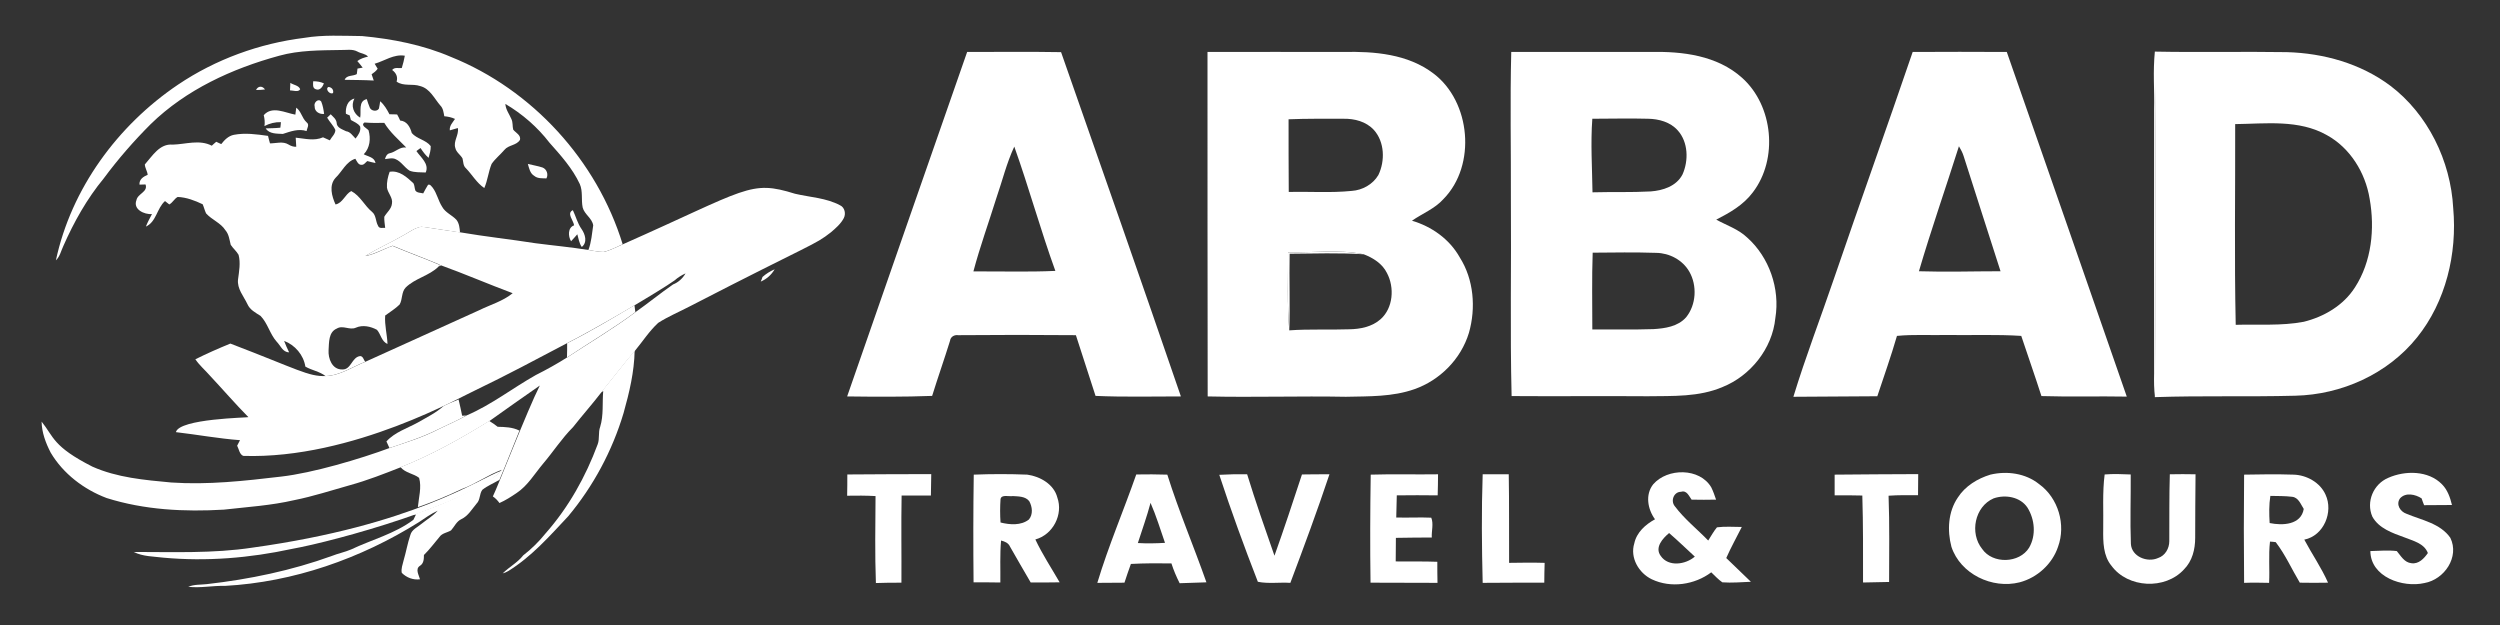
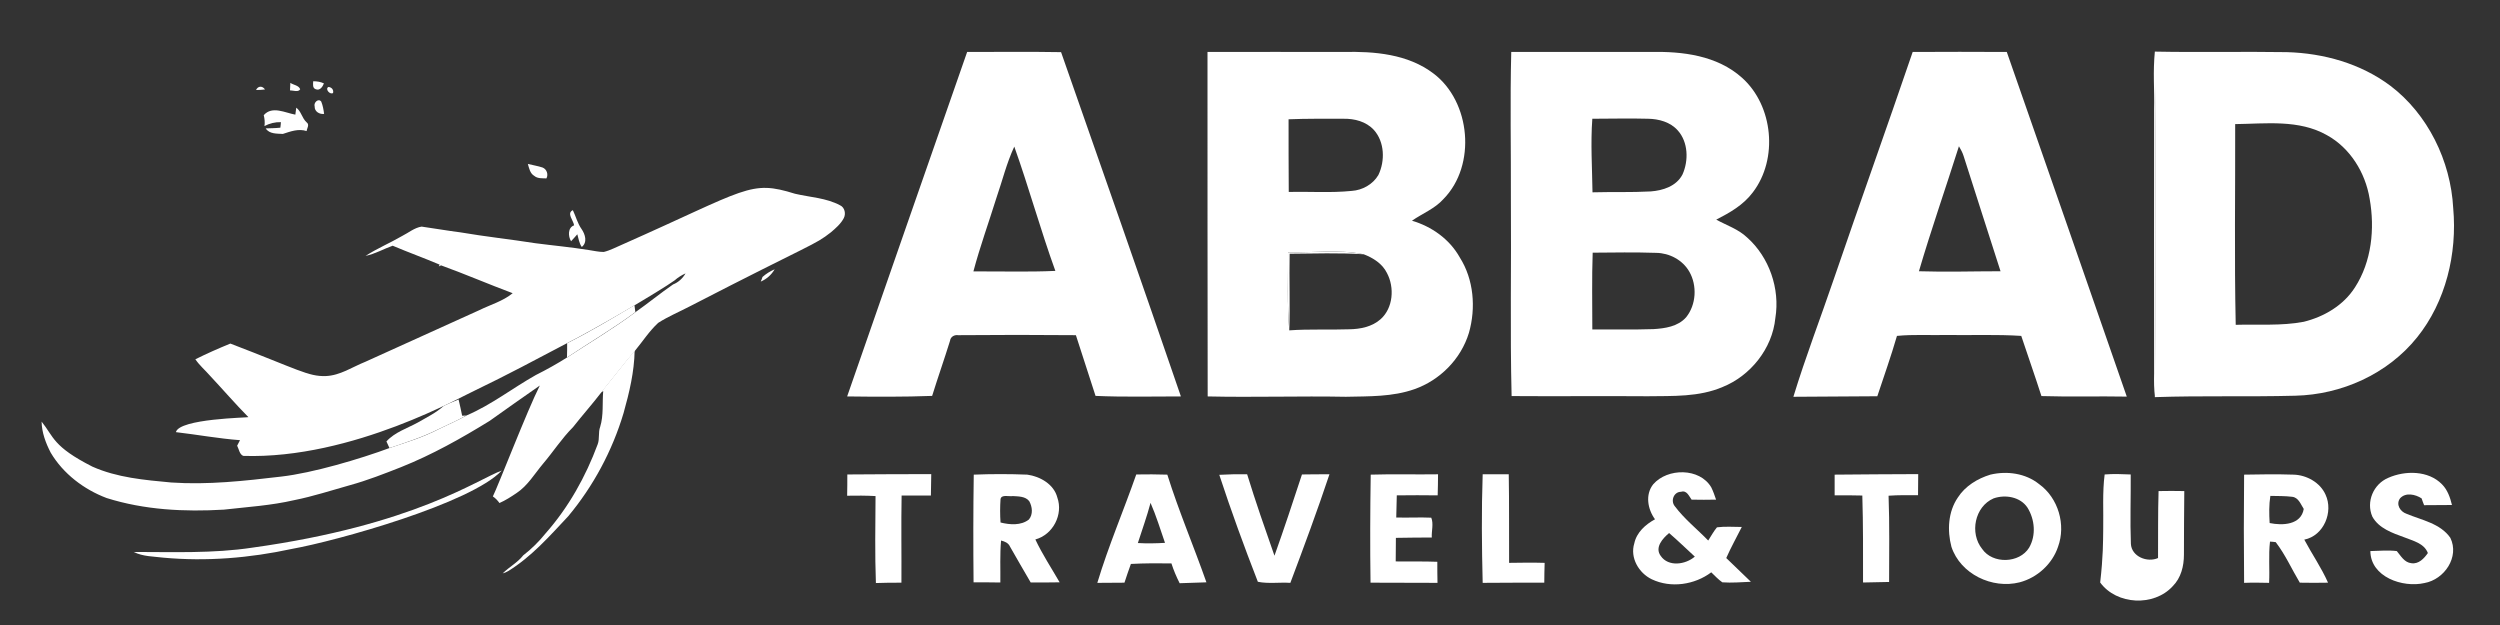
<svg xmlns="http://www.w3.org/2000/svg" id="Layer_1" x="0px" y="0px" viewBox="0 0 1400 350" style="enable-background:new 0 0 1400 350;" xml:space="preserve">
  <rect x="0" y="0" width="1400" height="350" fill="#333333" stroke="none" />
  <style type="text/css">	.st0{fill:#FFFFFF;}</style>
  <g>
-     <path class="st0" d="M170.4,21.2c10.7-1.8,21.6-1.1,32.4-1c17,1.6,34,4.9,49.8,11.7c45.5,18.3,81.7,58,96.1,104.9  c-3.5,1.5-6.9,3.4-10.7,4.3c-2.9,0-5.7-0.7-8.5-1.1c1.7-4.4,2-9.2,2.7-13.8c-0.6-4-4.9-6.1-5.9-10c-0.9-4.3,0.2-9-1.6-13.1  c-4.1-8.8-10.6-16-17-23.2c-6.7-8.7-15.2-16.1-24.7-21.7c0.2,3.2,2.2,5.7,3.4,8.5c0.9,1.9,0.5,4,1,5.9c1.4,1.8,4.4,3,3.8,5.7  c-1.9,3.2-6.4,2.8-8.7,5.6c-2.3,2.7-5.2,5-7.2,7.9c-1.8,4.4-2.2,9.2-4.1,13.5c-4.3-2.9-6.8-7.5-10.3-11.1c-1.6-1.4-1.4-3.6-1.9-5.5  c-1.2-2.1-3.5-3.4-4-5.8c-1.3-3.8,2.1-7.3,1.4-11.2c-1.5,0.4-3,0.9-4.5,1.3c-0.3-2.6,1.6-4.4,2.9-6.4c-1.9-0.9-3.9-1.3-6-1.5  c-0.4-2.1-0.6-4.4-2.2-6c-3.4-3.9-5.8-9.5-11.3-10.9c-4.3-1.5-9.4,0.3-13.2-2.5c0.8-2.7-0.3-4.9-2.5-6.5c1.3-1.7,3.6-0.9,5.4-1.1  c0.7-2.3,1.3-4.6,1.7-6.9c-6.2-1-11.3,2.9-16.9,4.5c0.6,0.9,1.1,1.9,1.7,2.8c-0.9,1.3-2.1,2.2-3.4,3.1c0.3,0.9,0.9,2.6,1.2,3.5  c-5.4-0.3-10.9-0.3-16.3-0.4c1.1-2.8,4.6-1.9,6.8-3.2c0.1-0.8,0.3-2.3,0.4-3.1c0.7-0.1,2.2-0.4,2.9-0.5c-0.9-1.3-2-2.5-3-3.7  c1.8-1.4,3.9-2,6-2.5c-1.5-1.7-4-1.7-5.9-2.8c-2.9-1.6-6.3-0.8-9.4-0.9c-11.5,0.2-23.2,0.1-34.4,3.2c-26.4,7.2-52.2,19-72,38.3  C74.9,79,66.1,89.1,58.1,99.9c-9.4,11.4-16.7,24.4-22.6,37.8c-1.3,2.7-1.9,5.9-4.2,8.1c8.6-40.2,34.6-75.6,68.4-98.4  C120.8,33.2,145.3,24.3,170.4,21.2z" />
    <path class="st0" d="M175.4,45.5c2.1,0,4.1,0.3,6,1.2c-0.7,1.8-2.2,4.2-4.5,3.3C174.9,49.4,175.3,47.1,175.4,45.5z" />
    <path class="st0" d="M162.6,46.4c1.7,1.2,4.8,1.4,5.5,3.6c-1.1,1.8-3.9,0.6-5.7,0.6C162.5,49.3,162.5,47.8,162.6,46.4z" />
    <path class="st0" d="M143.4,50.4c1.1-2.4,3.6-2.4,5-0.3C146.8,50.3,145.1,50.4,143.4,50.4z" />
    <path class="st0" d="M183.9,48.7c1.8,0.1,3.1,1.6,2.6,3.4C184.7,53.2,181.9,49.8,183.9,48.7z" />
-     <path class="st0" d="M201.7,65.9c0.7-3.6-1.2-9.3,3.7-10.4c0.5,1.6,1,3.2,1.7,4.8c0.8,1.9,4,2.4,5.1,0.5c0.3-1.4,0.5-2.7,0.7-4.1  c2.3,2,3.8,4.6,5.2,7.3c1.4,0,2.8,0,4.3,0.1c0.6,1.1,1.2,2.2,1.7,3.4c3.8,0.3,5.6,3.7,6.5,7c2.8,3.3,7.9,3.8,10.6,7.3  c0.1,2.3-0.6,4.5-1.2,6.6c-1.8-1.6-3.2-3.5-4.5-5.5c-0.8,0.6-1.6,1.1-2.3,1.7c2.4,3.6,7.3,7.1,5.2,12c-3-0.2-6.2,0.1-9-1  c-2.9-1.8-4.6-5-7.7-6.4c-1.9-1-4.1-0.3-6.1-0.1c0.4-1.5,1.1-3,2.7-3.3c3.3-0.7,5.6-3.7,9.2-3.2c-4.3-4.4-9.1-8.5-12.3-13.8  c-3.7,0.1-7.4,0.1-11.1-0.2c-2.4,1.7,1.4,3.2,2.3,4.4c1.3,4.6,0.8,9.8-2.7,13.4c2.4,1.3,6,1.6,6.6,4.9c-1.6-0.3-3.1-0.7-4.6-1.1  c-1,0.7-1.7,2.1-3.1,2.1c-2,0.2-2.8-2.1-3.6-3.4c-5.2,1.6-7.4,7.2-11.1,10.7c-3.8,4.2-2.1,10.3,0,14.9c4.1-0.8,5.3-5.7,8.8-7.5  c5.1,2.7,7.4,8.2,11.7,11.7c2.3,1.9,1.9,5.3,3.3,7.7c0.6,1.8,2.6,1.1,4,1.2c-0.2-2.1-0.6-4.1-0.5-6.2c1.4-2.5,4-4.3,4.3-7.4  c0.6-3.3-2.3-5.8-2.8-8.9c-0.2-3.1,0.5-6.1,1.5-8.9c5.4-0.9,9.6,3,13.3,6.4c0.7,1.2,0.6,2.7,1.1,4.1c1,1.4,2.9,1.2,4.4,1.6  c0.9-1.6,1.7-3.3,2.7-4.8c1.2-0.5,1.9,0.9,2.6,1.6c2.4,3.2,3.1,7.3,5.3,10.7c1.8,3.3,5.5,4.6,8,7.3c1.6,2,1.8,4.7,2,7.1  c-7.2-1-14.4-2.3-21.6-3.2c-4.1,0.6-7.4,3.5-11,5.3c-6.7,3.9-13.8,6.9-20.4,11.1c5.4-1,10.1-3.9,15.2-5.7  c8.7,3.7,17.6,6.9,26.3,10.6l-0.5,1c-5.3,5.2-13.1,6.5-18.4,11.7c-2.5,2.6-1.7,6.6-3.4,9.5c-2.4,2.4-5.4,4.2-8.1,6.2  c-0.4,5.4,1.1,10.6,1.3,15.9c-3.4-1.4-3.7-5.4-5.9-7.9c-3.5-1.9-8-2.9-11.8-1.2c-3.5,1.6-7.3-1.6-10.7,0.5c-4.7,2-4.3,7.8-4.6,12.1  c-0.3,4.7,2,10.9,7.6,10.8c5.1,0.3,5.3-6.9,10.1-7.5c1.7,0.1,1.9,2.1,2.8,3.2c-7.3,2.9-14.1,7.7-22.2,8c-3.3-2.6-7.7-3.2-11.3-5.3  c-1-6.5-5.8-12.1-11.9-14.4c0.8,2.2,1.8,4.3,2.8,6.4c-3.6,0-4.8-3.8-7-6c-3.8-4.3-5-10.3-9-14.4c-2.8-1.8-6-3.4-7.4-6.7  c-2.1-4.4-5.8-8.5-5.2-13.7c0.6-4.6,1.5-9.3,0.3-13.8c-1.2-2.1-3.1-3.6-4.4-5.6c-0.7-2.8-1-5.9-3-8.2c-2.6-4.1-7.6-5.8-10.8-9.4  c-0.8-1.7-1.2-3.5-1.9-5.1c-4.4-2.1-9.1-3.9-14-4.1c-1.9,1-2.8,3.2-4.7,4.2c-0.6-0.5-1.8-1.4-2.4-1.9c-4.6,4.1-4.8,11.6-10.7,14.3  c0.9-2.4,2.2-4.7,3.4-7c-4.3,0.3-10.7-2.6-8.7-7.8c0.7-3.7,6.6-4.6,5.1-8.8c-0.9,0-2.6,0.1-3.4,0.1c-0.2-3,2.2-4.5,4.6-5.5  c-0.2-2-1.5-3.8-1.6-5.8c4.2-4.7,8.3-11.8,15.6-11.1c7.3-0.2,15-3,21.9,0.6c0.8-0.7,1.6-1.5,2.5-2.2c0.9,0.4,1.8,0.9,2.8,1.3  c1.8-2.3,4-4.6,7.1-5.2c6.3-1.2,12.7-0.3,19.1,0.6c0.3,1.4,0.7,2.8,1.1,4.2c3.4,0,7.2-1.3,10.3,0.6c1.3,0.8,2.8,1.4,4.4,1.3  c-0.1-1.7-0.2-3.4-0.3-5.1c5.1,0.5,10.4,2,15.3-0.2c1.3,0.6,2.5,1.1,3.8,1.7c1-1.9,3.1-3.5,3.1-5.8c-1.1-2.5-3.2-4.5-4.6-6.9  c0.7-0.6,1.4-1.3,2-1.9c1.3,1.4,3,2.6,3.3,4.6c0,3,3.2,3.8,5.3,4.9c2.4,0.3,3.7,2.5,5.3,4.1c1.5-1.9,3.1-4.1,2.6-6.7  c-1.2-1.9-3.4-2.6-5.2-3.7c-0.2-0.6-0.5-1.9-0.7-2.6c-0.5-0.2-1.6-0.6-2.1-0.9c-0.3-3.5,0.9-7.6,4.8-8.5  C196.3,59.2,198,63.7,201.7,65.9z" />
    <path class="st0" d="M176.2,59.6c-0.7-2.1,2.1-4.8,3.7-2.7c0.9,2.2,1.3,4.6,1.6,6.9C178.9,64.1,176.1,62.5,176.2,59.6z" />
    <path class="st0" d="M165.9,60.3c2.8,2,3.2,5.9,5.8,8.2c1.8,1.3,0.2,3.3,0,4.9c-4.5-1.5-9,0.2-13.3,1.6c-3.3-0.2-7.6,0.1-9.6-3.1  c2.7-0.1,5.4-0.1,8.2-0.4c0.1-0.8,0.3-2.4,0.3-3.1c-3.2-0.1-6.4,0.7-9.2,2.2c0.3-2,0.1-4.1-0.4-6.1c4.7-5.4,12-1.3,17.7-0.3  C165.5,63.2,165.8,61.2,165.9,60.3z" />
    <path class="st0" d="M295.6,91.8c2.7,0.7,5.5,1.1,8.2,2c2.4,0.9,3.4,3.9,2.2,6.1c-2.3-0.1-4.9,0.2-6.8-1.4  C296.8,97.1,296.3,94.2,295.6,91.8z" />
    <path class="st0" d="M445.2,108.5c8.5,2,17.5,2.3,25.3,6.5c2.6,1.2,3.3,4.8,2,7.2c-1.7,3.2-4.5,5.6-7.2,7.9  c-9.4,7.4-9.7,5.7-78.9,41.4c-5.9,3.1-12.2,5.7-17.8,9.3c-5,4.6-8.7,10.4-13,15.6c-6.5,7.7-12.6,15.7-18.9,23.4  c-5.1,6.6-10.6,12.8-15.8,19.4c-6.3,6.3-11.1,13.8-16.8,20.5c-4.7,5.6-8.6,12.3-14.8,16.4c-3.1,2.1-6.2,4.1-9.6,5.6  c-1-1.4-2.2-2.7-3.7-3.7c2.8-5.5,19.3-48.3,26.3-62.1c-9.4,6.6-18.8,13.1-28.1,19.8c-15.9,9.8-32.3,19-49.6,25.9  c-9.4,3.7-18.8,7.4-28.6,10.1c-10.4,2.9-20.7,6.3-31.3,8.4c-12.9,3-26.2,3.8-39.3,5.3c-22,1.3-44.5,0.2-65.7-6.5  c-12.7-4.8-24.3-13.6-31.3-25.4c-2.8-5.4-5-11.3-5.1-17.4c6.9,8.6,6.2,13.9,28.4,25.2c13.9,6.2,29.2,7.5,44.2,8.9  c20.6,1.4,41.1-0.9,61.5-3.3c17.7-2,44.3-9.9,61-16.1c9.2-3.1,18.5-5.9,27.1-10.4c5.3-2.6,10.7-4.9,15.9-7.8  c13.8-5.9,25.7-15.3,38.7-22.6c6-3,11.9-6.3,17.6-9.9c12.8-8.4,26-16.2,38.3-25.4c7.1-5,13.8-10.5,20.9-15.4c3-1.2,5.4-3.4,7-6.2  c-2.2,1-4.3,2.3-6.1,3.9c-8.5,6.1-45,27.5-60.1,35.1c-17.1,9-34.1,18.1-51.6,26.5c-6,2.5-68.5,38.7-129.9,36.7  c-2.1-0.9-2.4-3.8-3.4-5.7c0.5-1,1.1-2.1,1.6-3.1c-12-0.9-23.9-3.1-35.9-4.5c1.9-7.6,40.5-8.1,40.6-8.4  c-7.4-7.5-14.3-15.5-21.5-23.2c-2.7-3.1-5.9-5.8-8.2-9.2c6.4-3.2,13-6.1,19.6-8.8c37.9,14.5,43.6,18.5,53.4,18.2  c8.1-0.3,14.9-5.1,22.2-8c21.3-9.6,42.5-19.2,63.8-28.9c6.3-3.1,13.2-5,18.7-9.5c-13.4-5-26.6-10.7-40.1-15.6  c-0.3,0.2-1,0.4-1.3,0.6l0.5-1c-8.7-3.7-17.6-6.9-26.3-10.6c-5.1,1.8-9.8,4.6-15.2,5.7c6.5-4.2,13.7-7.2,20.4-11.1  c3.6-1.8,7-4.7,11-5.3c7.2,1,14.4,2.3,21.6,3.2c14,2.4,28.1,3.9,42.1,6.1c9.9,1.3,19.9,2.2,29.8,3.8c2.8,0.4,5.6,1.1,8.5,1.1  c3.7-0.9,7.1-2.8,10.7-4.3C418.8,105.8,419.9,100.6,445.2,108.5z" />
    <path class="st0" d="M321.5,126.2c-0.3-2.7-4.4-6.8-0.7-8.5c1.7,3.5,2.6,7.4,4.9,10.6c2,2.9,3.4,7.4,0.1,10  c-1.5-2.1-1.8-4.7-2.5-7.1c-1.2,1.3-2.3,2.7-3.5,3.9C318.1,132.4,317.9,127.4,321.5,126.2z" />
    <path class="st0" d="M427,155.1c2-1.8,4.3-3.2,6.8-4.3c-1.8,3.1-4.5,5.5-7.8,6.9C426.3,157.1,426.8,155.8,427,155.1z" />
    <path class="st0" d="M317.6,192.2c12.9-6.5,25.3-13.9,37.7-21.3c0.2,1.3,0.3,2.6,0.5,3.9c-12.3,9.1-25.5,16.9-38.3,25.4  C317.6,197.5,317.6,194.9,317.6,192.2z" />
    <path class="st0" d="M336.5,219.7c6.4-7.7,12.5-15.7,18.9-23.4c-0.2,11.9-3,23.6-6.2,35c-6.3,21.1-16.9,40.9-31,57.8  c-10.4,11.1-20.6,22.7-33.6,30.7c-1,0.6-2,1-3.1,1.3c3.6-3.6,8.3-6,11.5-10.1c4.7-3.6,8.9-7.8,12.6-12.4  c12.8-14.5,22.4-31.7,29.1-49.8c1.2-3.2,0.2-6.6,1.4-9.8c2-6.5,1.1-13.4,1.7-20L336.5,219.7z" />
    <path class="st0" d="M256.8,223.7c0.7,3,1.4,6.1,2,9.1c0.6,0,1.7-0.1,2.3-0.1c-5.1,2.9-10.6,5.2-15.9,7.8  c-8.7,4.4-18,7.3-27.1,10.4c-0.6-1.2-1.1-2.5-1.7-3.7c4.7-5.2,11.6-7.3,17.6-10.6c5-2.9,10.2-5.4,14.5-9.3  C251.1,226,251.1,226.1,256.8,223.7z" />
-     <path class="st0" d="M224.3,261.6c17.4-6.9,33.8-16.1,49.6-25.9c1.7,1,3.3,2.1,4.8,3.3c4.1,0.1,8.3,0.2,12.1,2.1l0.4-0.7  c-3.9,9.4-7.5,19-11.5,28.3c-3.2,1.9-6.7,3.3-9.6,5.6c-1.7,2.3-1.1,5.7-3.2,7.7c-2.6,3.1-4.7,6.9-8.5,8.7c-2.8,1.3-3.9,4.2-5.8,6.3  c-2.1,1.3-5,1.5-6.5,3.7c-2.9,3.4-5.5,7-8.7,10.1c0,2.3-0.1,4.8-2.3,6.1c-2.7,1.8-0.5,5.2,0.1,7.5c-3.8,0.5-7.5-0.9-10.2-3.6  c-0.5-2.3,0.5-4.7,1-6.9c1.4-4.7,2.2-9.6,3.8-14.3c0.8-3.1,4.1-4.4,6.3-6.3c3-2.4,6.4-4.4,9-7.3c-3.7,1.7-7.1,4.1-10.5,6.4  c-32.6,20.4-70.2,33.6-108.7,35.7c-6.8-0.2-13.6,1.3-20.5,0.5c3.3-1.4,7-1.1,10.5-1.5c23.8-2.7,47.4-7.6,70-15.8  c3.5-1.4,7.2-2.1,10.7-3.6c11.6-5.5,24.5-8.8,34.9-16.6c0.4-0.8,1.1-2.3,1.5-3.1l-1.9,0.3c16-5.5,31.8-12.1,46-21.6  c1.5-1,2.7-2.3,3.9-3.6c-7.8,2.8-14.5,7.9-22.3,10.7c-8,3.8-16.3,7.3-24.7,10.2c0.5-5.4,2.2-11.1,0.7-16.4  C231.7,265.2,227,264.9,224.3,261.6z" />
    <path class="st0" d="M281,263.5c-17.2,18.4-92.4,39.4-117.6,43.9c-23.5,5.1-47.8,7.1-71.8,4.9c-5.6-0.7-11.6-0.6-16.7-3.2  c22.1,0,44.4,0.9,66.3-2.4C231.9,294.1,267.7,268.3,281,263.5z" />
    <g>
      <path class="st0" d="M541.6,29.1c17.5,0,35.1-0.2,52.6,0.1c22.5,64.2,45,128.4,67.1,192.8c-15.9,0-31.9,0.4-47.8-0.3   c-3.7-11.3-7.4-22.7-11-34c-22-0.2-43.9-0.2-65.9,0c-2.1-0.3-4.3,0.8-4.6,3.2c-3.2,10.3-6.8,20.5-10,30.8   c-15.9,0.6-31.7,0.5-47.6,0.3C496.7,157.7,519.2,93.4,541.6,29.1z M558,110.8c-4.3,13.8-9.2,27.3-12.9,41.2   c15.3-0.1,30.6,0.4,45.9-0.3c-8.3-22.9-14.8-46.6-23-69.6C563.7,91.3,561.3,101.3,558,110.8z" />
    </g>
    <g>
      <path class="st0" d="M676.2,29.1c25.3-0.1,50.7,0,76,0c17.4-0.4,36.2,1.1,50.6,12.1c20.8,15.7,24.1,51.3,5.6,70.2   c-4.9,5.5-11.8,8.1-17.7,12.2c10.9,3.2,21,10.2,26.8,20.6c7.8,12.3,9.1,28.2,5.1,42.2c-4.5,14.8-16.3,26.5-30.4,31.5   c-12.4,4.4-25.6,4-38.5,4.3c-25.8-0.5-51.6,0.4-77.4-0.2C676.2,157.6,676.2,93.4,676.2,29.1z M721.6,66.8c0,13.6,0,27.2,0.1,40.7   c11.8-0.3,23.5,0.6,35.3-0.6c5.9-0.4,11.8-3.6,14.9-8.9c3.8-7.9,3.5-18.5-2.5-25.2c-4.4-4.8-10.9-6.4-17.1-6.3   C742.1,66.5,731.8,66.4,721.6,66.8z M721.3,141.3c0.1,14.5-0.6,29.2,0.7,43.7c11.2-0.8,22.4-0.2,33.6-0.6   c6.2-0.1,12.8-1.4,17.6-5.7c7-6.3,7.8-17.7,3.5-25.8c-2.6-5.3-7.8-8.5-13-10.5C749.7,139.5,735.3,141.6,721.3,141.3z" />
    </g>
    <g>
      <path class="st0" d="M846.3,29.1c26,0,52,0,78,0c17.8-0.4,37.3,1.9,51.3,14.5c17.4,15.6,20.3,45.4,6,64.1   c-5.3,7.1-12.9,11.4-20.5,15.3c5.8,3.2,12.4,5.3,17.4,10.1c12.2,10.9,18.4,28.5,15.7,45c-1.7,17.3-14.1,32.4-29.5,38.6   c-13.3,5.7-27.9,5-42,5.2c-25.4-0.2-50.8,0.1-76.2-0.1c-0.9-36.8-0.1-73.5-0.4-110.3C846.2,84.1,845.6,56.6,846.3,29.1z    M891.7,66.5c-1,13.7-0.1,27.4,0.1,41.2c10.9-0.3,21.7,0.1,32.6-0.5c6.8-0.5,14.4-2.9,17.8-9.5c3.5-7.8,3.2-18.1-2.6-24.6   c-4.2-4.8-10.7-6.5-16.7-6.6C912.4,66.2,902,66.5,891.7,66.5z M891.9,141.5c-0.5,14.3-0.2,28.7-0.2,43c11.4-0.1,22.9,0.2,34.3-0.2   c6.4-0.4,13.6-1.4,18.2-6.6c5.7-7,6.3-17.8,1.8-25.6c-3.8-6.6-11.2-10.4-18.5-10.5C915.6,141.2,903.7,141.4,891.9,141.5z" />
    </g>
    <g>
      <path class="st0" d="M1071.1,29.1c17.5-0.1,35.1-0.1,52.7,0c22.4,64.3,44.9,128.6,67.2,193c-15.9-0.3-31.9,0.2-47.8-0.3   c-3.6-11.3-7.6-22.5-11.3-33.7c-13.9-0.9-27.9-0.3-41.8-0.5c-9.3,0.2-18.5-0.4-27.8,0.5c-3.3,11.4-7.3,22.6-11,33.8   c-15.7,0.1-31.3,0.2-47,0.3c6.8-22.3,15.2-44.1,22.7-66.1C1041.5,113.7,1056.6,71.6,1071.1,29.1z M1097,81.9   c-7.4,23.4-15.5,46.5-22.4,70c15.2,0.5,30.4,0,45.7,0c-6.8-21.5-13.9-43-20.7-64.6C1099,85.4,1098,83.6,1097,81.9z" />
    </g>
    <path class="st0" d="M1206.3,61.2c0.3-10.7-0.8-21.5,0.5-32.2c0.5,64.5,0.6,129,0.1,193.4c-0.7-4.4-0.7-8.9-0.6-13.4  C1206.3,159.7,1206.2,110.4,1206.3,61.2z" />
    <g>
      <path class="st0" d="M1206.7,28.9c24.7,0.5,49.4-0.1,74,0.3c20.5,0.6,41.2,6.3,58,18.9c20.8,15.8,33.7,41.9,35.1,68.5   c2.3,25.5-4.2,52.4-20.2,72.3c-16.6,20.7-42.5,32.1-68.2,32.7c-26.2,0.7-52.4-0.1-78.7,0.8C1207.3,157.9,1207.2,93.4,1206.7,28.9z    M1251.7,69.5c0.1,37.5-0.5,74.9,0.3,112.4c12.7-0.4,25.5,0.7,38.1-1.7c11.3-2.8,22.2-9.1,28.7-19.3c9.3-14.4,11.2-32.8,8.2-49.6   c-2.4-14.7-11-28.5-23.9-35.6C1287.4,66.8,1268.9,69.3,1251.7,69.5z" />
    </g>
    <path class="st0" d="M721.3,141.3c14.1,0.3,28.5-1.8,42.4,1.1c-13.8-0.9-27.7-0.4-41.5-0.3c-0.3,14.3,0.3,28.6-0.2,42.9  C720.7,170.5,721.4,155.8,721.3,141.3z" />
    <path class="st0" d="M474.5,265.7c15.7-0.2,31.3-0.1,47-0.2c-0.1,4-0.1,8-0.2,12c-5.5,0-10.9,0-16.4,0c-0.3,16.3,0,32.5-0.1,48.8  c-4.8,0-9.5,0-14.3,0.2c-0.6-16.2-0.3-32.5-0.2-48.7c-5.3-0.3-10.6-0.3-15.9-0.2C474.5,273.6,474.5,269.7,474.5,265.7z" />
    <g>
      <path class="st0" d="M545.3,265.8c10-0.4,20-0.4,30,0c7.2,1,14.9,5.4,16.8,12.8c3.4,9.5-2.4,20.8-12.3,23.5c3.9,8.3,9,16,13.6,24   c-5.4,0.1-10.8,0.1-16.2,0.1c-4-6.7-7.7-13.4-11.6-20.1c-0.9-2.1-3-2.9-5-3.4c-0.7,7.8-0.3,15.7-0.4,23.5c-5-0.1-10-0.1-15-0.1   C545,306.2,545,286,545.3,265.8z M560.3,279.5c-0.3,4.4-0.3,8.8,0,13.1c5.2,1.3,11.5,1.8,15.9-1.7c2.4-2.9,1.9-7.1,0.2-10.2   c-2.1-2.8-6.1-2.7-9.2-2.9C565.1,278.2,560.8,276.7,560.3,279.5z" />
    </g>
    <g>
      <path class="st0" d="M636.3,265.7c5.8-0.1,11.6-0.1,17.4,0.1c6.4,20.4,14.8,40.1,21.9,60.3c-5,0.2-10,0.3-15,0.5   c-1.8-3.6-3.4-7.3-4.6-11.1c-7.6-0.1-15.2-0.1-22.7,0.3c-1.2,3.5-2.5,6.9-3.6,10.5c-5.1,0.1-10.1,0-15.2,0.1   C620.7,305.8,629.2,286,636.3,265.7z M644.3,281.6c-2,7.6-4.7,15-7.1,22.5c5.1,0.3,10.1,0.2,15.2-0.1   C649.8,296.5,647.5,288.9,644.3,281.6z" />
    </g>
    <path class="st0" d="M682.8,265.9c5.2-0.3,10.4-0.4,15.6-0.3c4.7,15.3,10,30.5,15.3,45.6c5.4-15.1,10.4-30.3,15.4-45.5  c5.1-0.1,10.3-0.1,15.4-0.1c-6.8,20.4-14.3,40.6-21.9,60.8c-6.1-0.4-12.3,0.6-18.2-0.6C696.7,306,689.4,286,682.8,265.9z" />
    <path class="st0" d="M767.6,265.8c12.5-0.4,25.1,0,37.7-0.2c0,3.9-0.1,7.9-0.2,11.8c-7.6-0.1-15.3-0.1-22.9,0  c-0.1,4.1-0.2,8.2-0.3,12.4c6.5,0.2,13.1-0.2,19.6,0.1c1.4,3.3,0.1,7.5,0.3,11.1c-6.7,0.1-13.4,0-20.1,0.2c0,4.4-0.1,8.8-0.1,13.2  c7.8,0.1,15.5-0.1,23.3,0.2c0,3.9,0,7.9,0.1,11.8c-12.5-0.1-25,0-37.5-0.1C767.2,306.1,767.3,286,767.6,265.8z" />
    <path class="st0" d="M830.3,265.6c4.8,0,9.7,0,14.6,0c0.3,16.5,0.1,33.1,0.2,49.6c6.6-0.1,13.2-0.2,19.9,0  c-0.1,3.7-0.2,7.4-0.2,11.1c-11.5,0-23,0-34.5,0.1C829.8,306.1,829.6,285.9,830.3,265.6z" />
    <g>
      <path class="st0" d="M925.8,271.2c8-9.2,26-9.3,32.5,1.7c1.1,2.2,1.9,4.6,2.7,6.9c-4.6,0.1-9.1,0.1-13.7,0c-1.5-2-2.7-5.4-5.9-4.4   c-4.1,0-6,5.1-3.5,8.1c5.4,7.2,12.5,12.8,18.7,19.2c1.6-2.5,3-5.1,4.9-7.4c4.6-0.6,9.3-0.2,13.9-0.2c-2.9,5.8-6.1,11.5-8.7,17.4   c4.6,4.5,9.2,8.9,13.8,13.3c-5.3,0.2-10.7,0.7-16,0.3c-2.3-1.6-4.2-3.7-6.2-5.6c-9.3,7-22.6,9-33.3,3.9   c-7.3-3.5-12.3-12.1-9.8-20.1c1.3-6.2,6.3-10.6,11.6-13.5C922.7,285.2,921.2,277,925.8,271.2z M930,311.3   c4.3,6.3,13.9,4.9,19.1,0.4c-4.8-4.4-9.4-8.9-14.4-13.2C931.1,301.5,926.5,306.6,930,311.3z" />
    </g>
    <path class="st0" d="M1027.4,265.8c15.6-0.2,31.2-0.2,46.8-0.3c0,3.9-0.1,7.9-0.1,11.8c-5.5,0-11-0.1-16.5,0.3  c0.6,16.1,0.3,32.2,0.3,48.3c-4.9,0.1-9.7,0.2-14.6,0.3c0-16.2,0.1-32.5-0.4-48.7c-5.2-0.1-10.3-0.2-15.5-0.1  C1027.4,273.6,1027.4,269.7,1027.4,265.8z" />
    <g>
      <path class="st0" d="M1114.6,265.8c9.3-2.2,19.7-0.8,27.3,5.3c10.8,7.8,15.1,22.8,10.6,35.1c-3.2,9.6-11.6,17.3-21.5,19.9   c-15.4,3.9-33.2-4.7-38.2-19.9c-2.4-9.1-1.9-19.6,3.6-27.6C1100.5,272.2,1107.4,268,1114.6,265.8z M1116.4,279.1   c-10.6,4.6-13.5,19.5-6.4,28.3c5.9,8.6,20.9,8.1,26.3-0.7c4-6.9,3.2-15.8-0.9-22.4C1131.4,278.2,1122.9,276.8,1116.4,279.1z" />
    </g>
-     <path class="st0" d="M1177.8,296.4c0.2-10.2-0.5-20.5,0.8-30.7c4.8-0.4,9.7-0.2,14.6,0c0.1,13-0.4,25.9,0.1,38.9  c0.4,7.1,9.2,10.6,15.2,7.9c4-1.3,6.3-5.4,6.3-9.4c0.1-12.5-0.1-25,0.3-37.5c4.8-0.1,9.6-0.1,14.4,0c-0.2,11.9-0.1,23.8-0.2,35.6  c0,6.4-1.6,13-6.3,17.7c-10.5,11.5-31.4,10.5-40.6-2.1C1177.8,311.3,1177.7,303.5,1177.8,296.4z" />
+     <path class="st0" d="M1177.8,296.4c0.2-10.2-0.5-20.5,0.8-30.7c4.8-0.4,9.7-0.2,14.6,0c0.1,13-0.4,25.9,0.1,38.9  c0.4,7.1,9.2,10.6,15.2,7.9c0.1-12.5-0.1-25,0.3-37.5c4.8-0.1,9.6-0.1,14.4,0c-0.2,11.9-0.1,23.8-0.2,35.6  c0,6.4-1.6,13-6.3,17.7c-10.5,11.5-31.4,10.5-40.6-2.1C1177.8,311.3,1177.7,303.5,1177.8,296.4z" />
    <g>
      <path class="st0" d="M1256.7,265.8c9.2-0.2,18.4-0.3,27.7,0c7.3,0.2,14.9,4.4,17.9,11.2c4.5,9.6-0.9,23-11.9,25.2   c4.3,8.1,9.6,15.7,13.3,24.1c-5.3,0.1-10.5,0.1-15.8,0c-4.5-7.5-8.1-15.7-13.5-22.7c-0.8-0.1-2.4-0.3-3.2-0.3   c-0.9,7.6-0.1,15.4-0.5,23.1c-4.7-0.1-9.3-0.2-14,0C1256.5,306.2,1256.5,286,1256.7,265.8z M1271.4,277.7   c-0.8,5-0.7,10.1-0.4,15.2c7.2,1.5,17.6,1.1,19.1-7.9c-1.7-2.6-2.9-6.4-6.5-6.8C1279.5,277.7,1275.5,277.8,1271.4,277.7z" />
    </g>
    <path class="st0" d="M1337.4,267.6c9.4-4.2,22.5-4.2,30.1,3.6c3.1,3.1,4.6,7.4,5.6,11.6c-5.2,0.1-10.4,0-15.6,0.1  c-0.4-0.9-1.1-2.9-1.4-3.8c-3.5-2.3-9-3.5-12.1,0c-2.4,3.4,0.1,7.4,3.6,8.6c8.6,3.6,19,5.4,24.6,13.5c5.2,10.7-3.3,23.3-14.5,25.3  c-12.2,2.8-30.2-3.4-30.3-17.9c4.9-0.1,9.8-0.6,14.8,0c2.3,2.7,4.2,6.4,8.2,6.8c4.1,0.6,7.1-2.7,9.2-5.7c-2.1-5.5-8.3-6.8-13.2-8.8  c-6.6-2.4-14.3-5-17.9-11.6C1324.9,281,1329.1,271.1,1337.4,267.6z" />
  </g>
</svg>